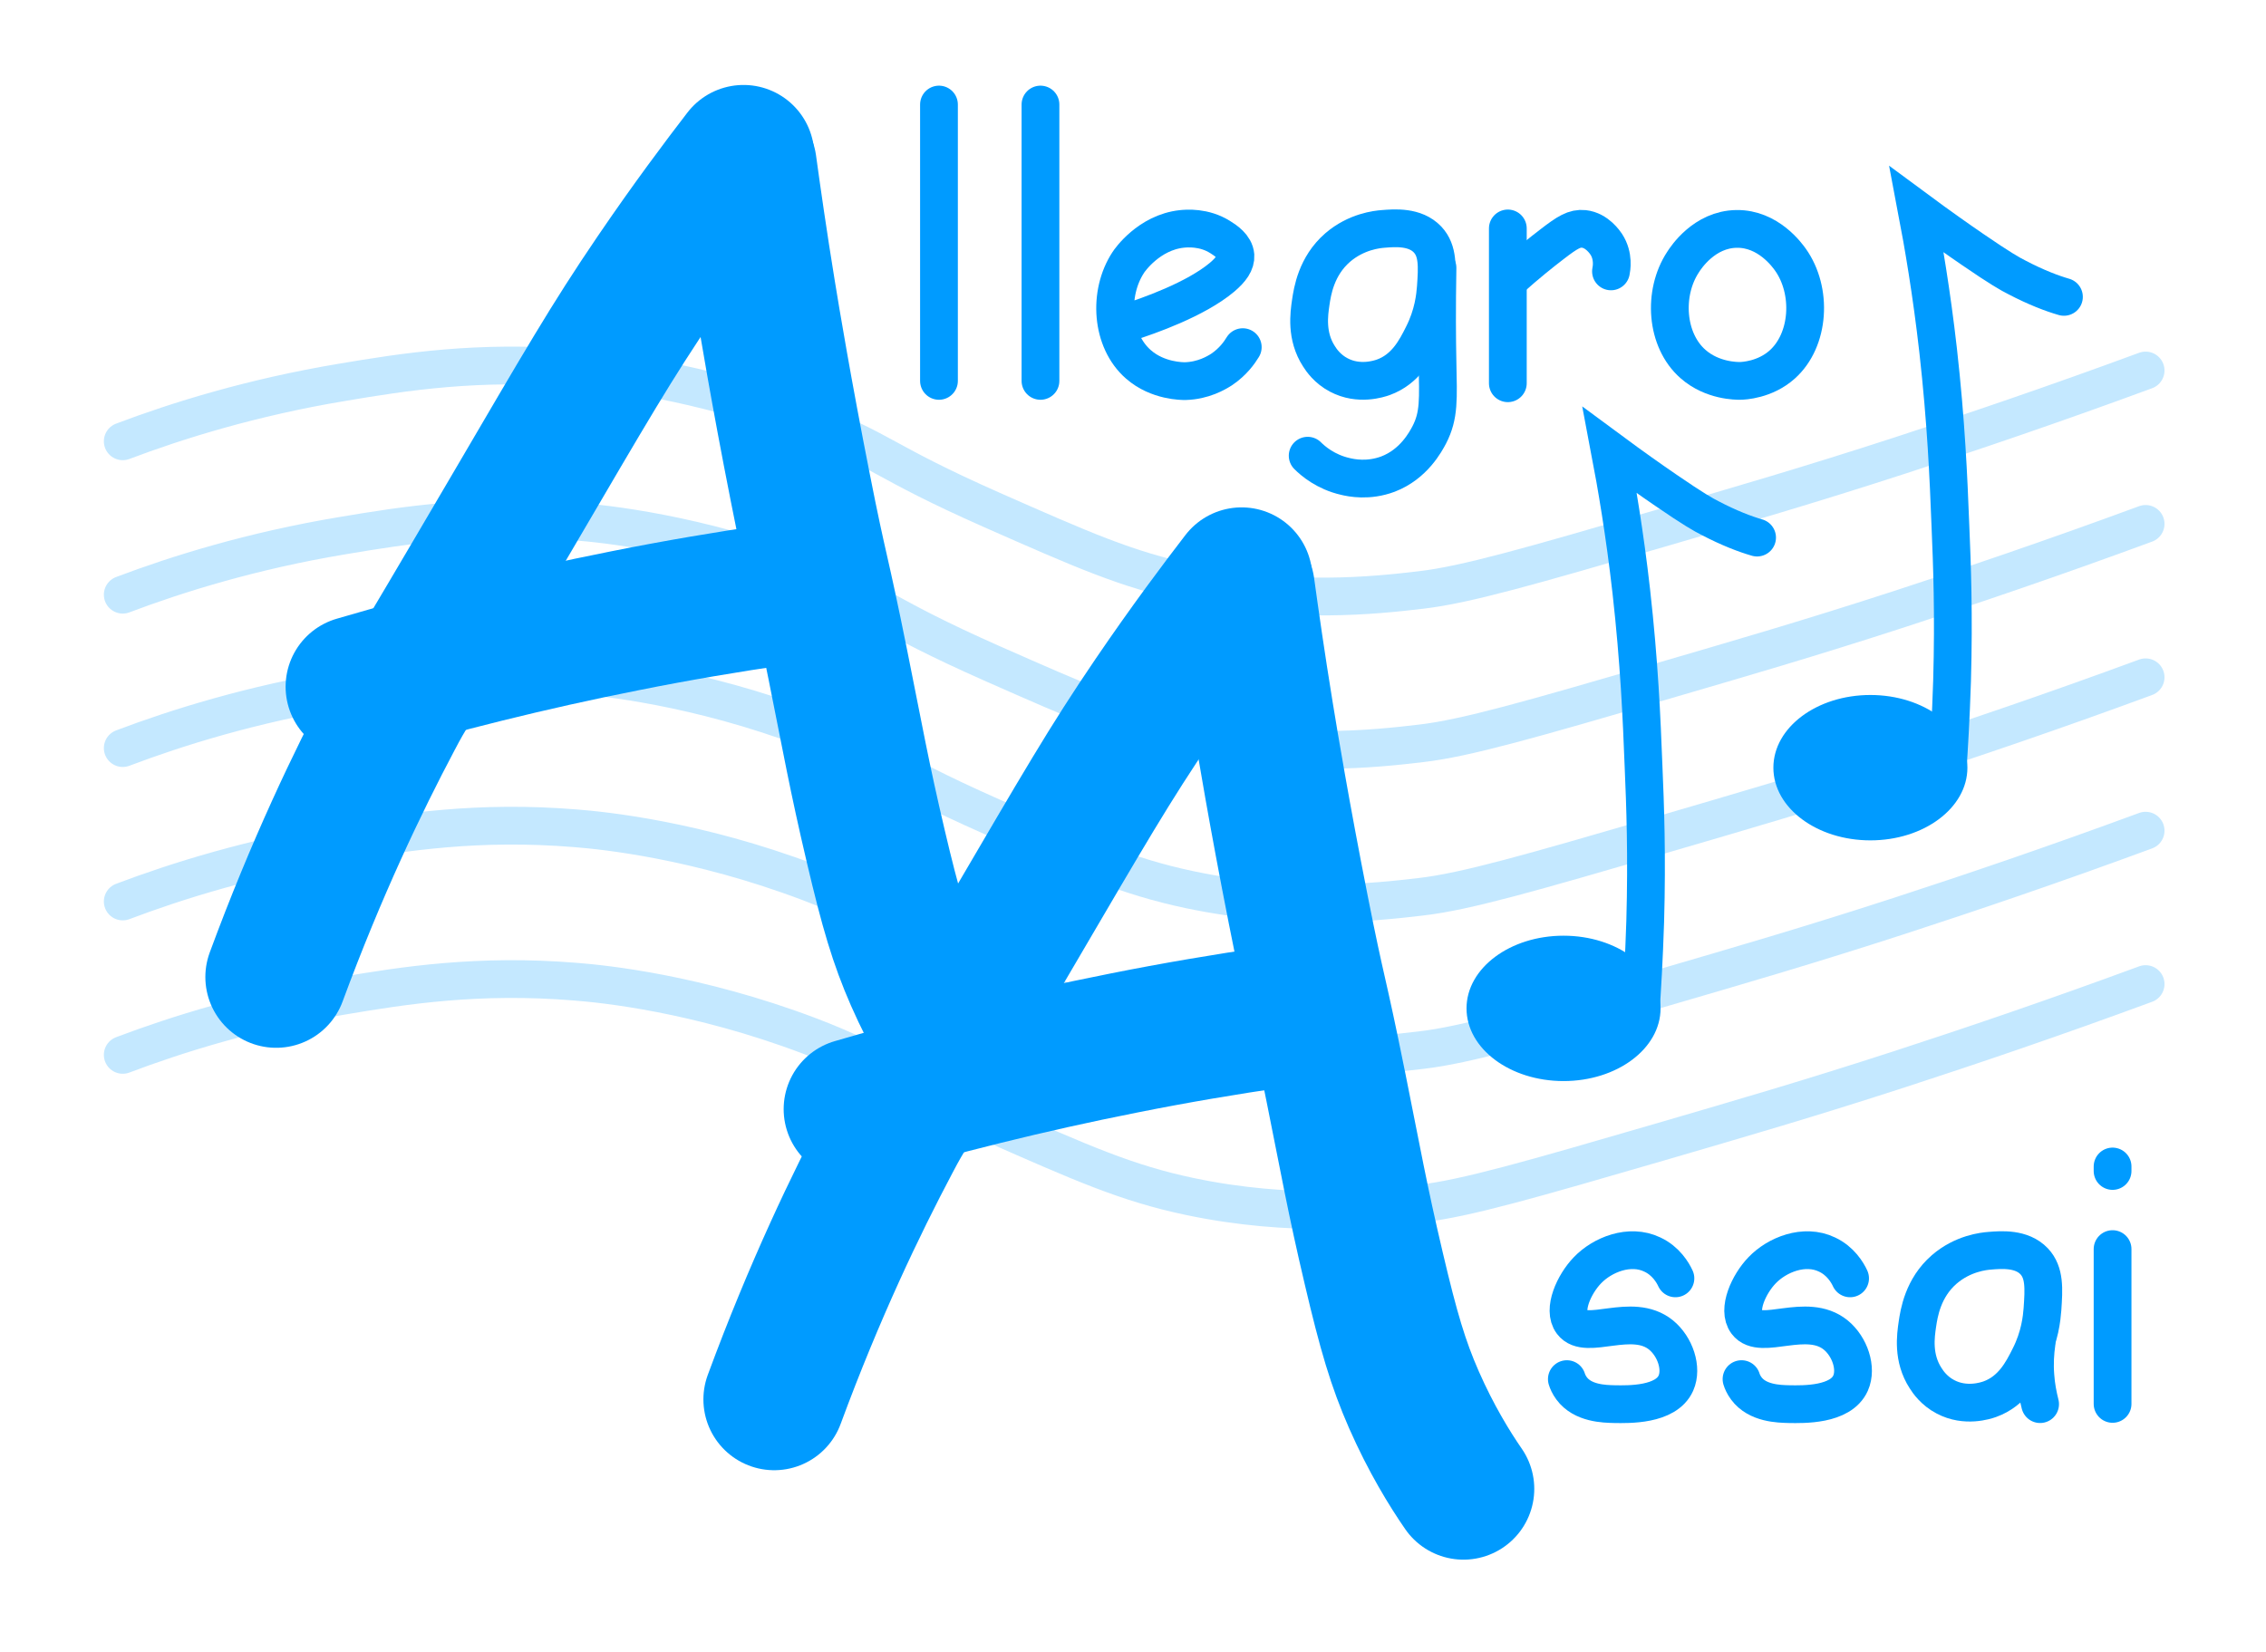
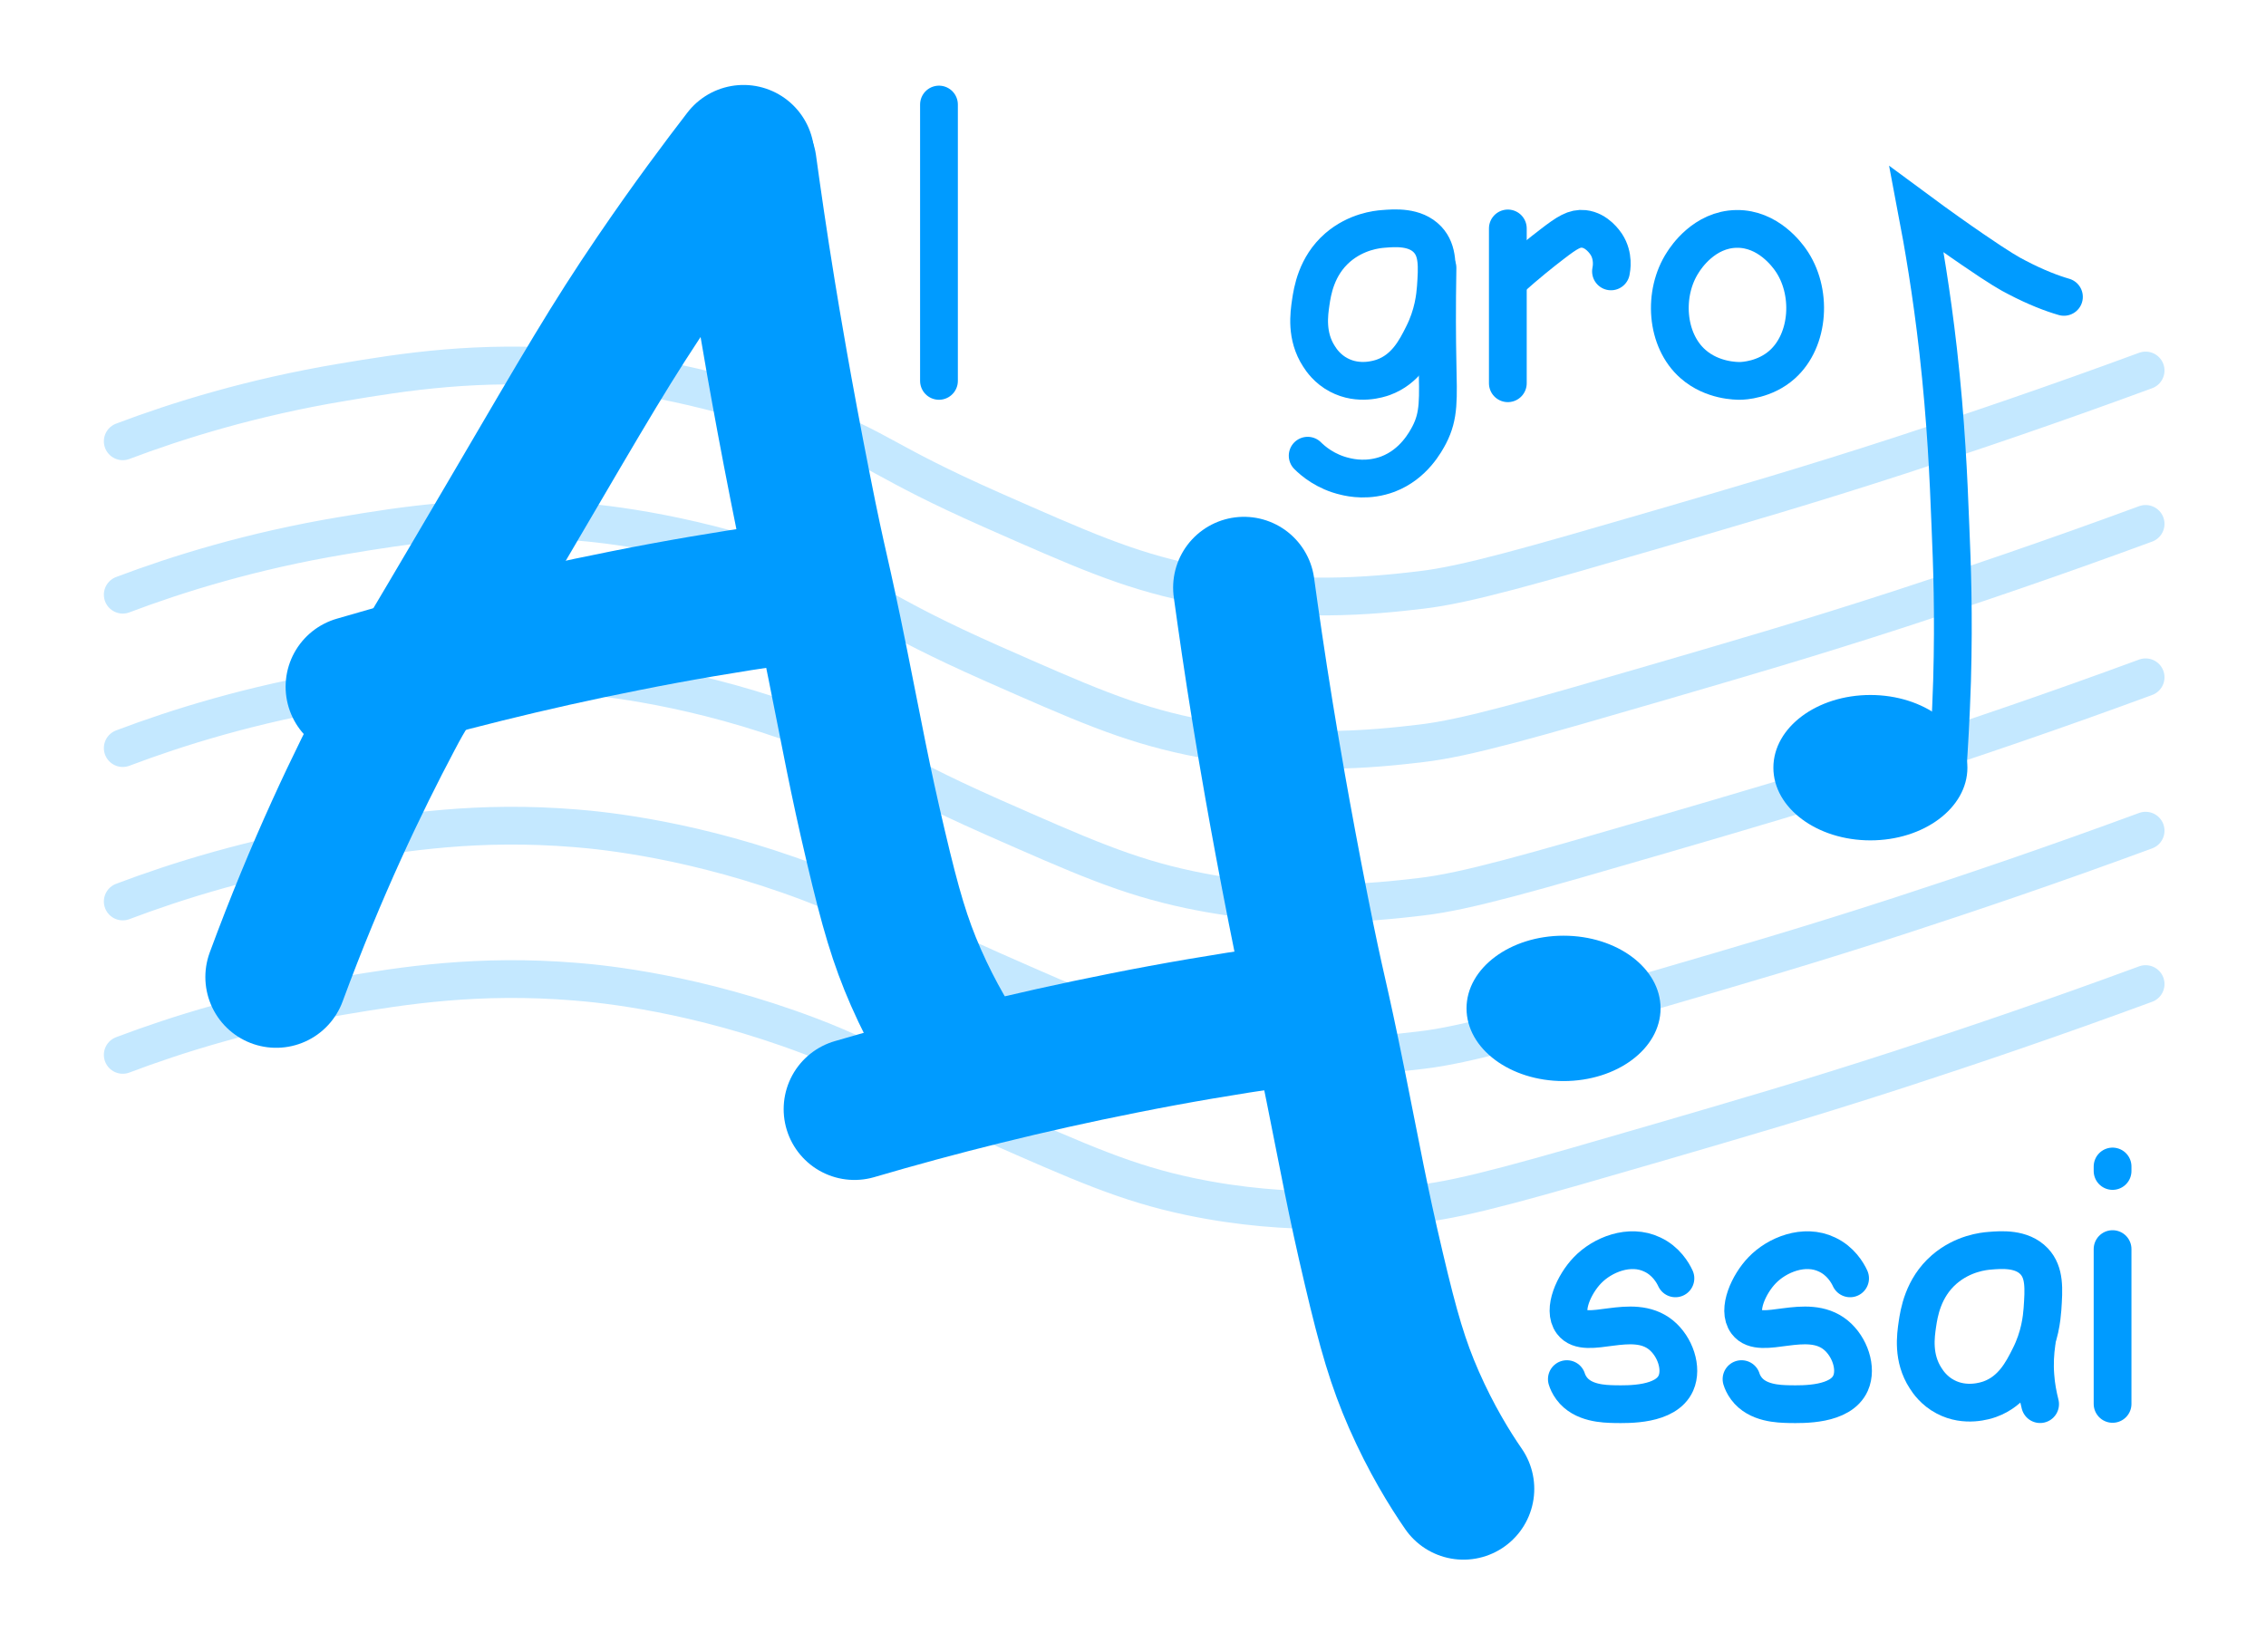
<svg xmlns="http://www.w3.org/2000/svg" version="1.1" id="Layer_1" x="0px" y="0px" viewBox="0 0 960 700" style="enable-background:new 0 0 960 700;" xml:space="preserve">
  <style type="text/css">
	.st0{fill:none;stroke:#C4E8FF;stroke-width:16;stroke-linecap:round;stroke-miterlimit:10;}
	.st1{stroke:#009BFF;stroke-width:60;stroke-linecap:round;stroke-miterlimit:10;}
	.st2{fill:#009BFF;stroke:#009BFF;stroke-linecap:round;stroke-miterlimit:10;}
	.st3{fill:none;stroke:#009BFF;stroke-width:16;stroke-linecap:round;stroke-miterlimit:10;}
</style>
  <g id="Portée">
    <path class="st0" d="M52,187c23-8.7,54.6-18.6,93-25c26.1-4.4,57.6-9.4,99-6c11.4,0.9,51,4.8,99,23c31.2,11.9,30.1,16.2,77,37   c38.3,16.9,57.4,25.4,84,31c43.3,9.1,78.6,5.3,98,3c19.1-2.2,46.7-10.2,101-26c35.6-10.4,63.2-18.4,102-31   c29.2-9.5,64.4-21.4,104-36" />
    <path class="st0" d="M52,252c23-8.7,54.6-18.6,93-25c26.1-4.4,57.6-9.4,99-6c11.4,0.9,51,4.8,99,23c31.2,11.9,30.1,16.2,77,37   c38.3,16.9,57.4,25.4,84,31c43.3,9.1,78.6,5.3,98,3c19.1-2.2,46.7-10.2,101-26c35.6-10.4,63.2-18.4,102-31   c29.2-9.5,64.4-21.4,104-36" />
    <path class="st0" d="M52,317c23-8.7,54.6-18.6,93-25c26.1-4.4,57.6-9.4,99-6c11.4,0.9,51,4.8,99,23c31.2,11.9,30.1,16.2,77,37   c38.3,16.9,57.4,25.4,84,31c43.3,9.1,78.6,5.3,98,3c19.1-2.2,46.7-10.2,101-26c35.6-10.4,63.2-18.4,102-31   c29.2-9.5,64.4-21.4,104-36" />
    <path class="st0" d="M52,382c23-8.7,54.6-18.6,93-25c26.1-4.4,57.6-9.4,99-6c11.4,0.9,51,4.8,99,23c31.2,11.9,30.1,16.2,77,37   c38.3,16.9,57.4,25.4,84,31c43.3,9.1,78.6,5.3,98,3c19.1-2.2,46.7-10.2,101-26c35.6-10.4,63.2-18.4,102-31   c29.2-9.5,64.4-21.4,104-36" />
    <path class="st0" d="M52,447c23-8.7,54.6-18.6,93-25c26.1-4.4,57.6-9.4,99-6c11.4,0.9,51,4.8,99,23c31.2,11.9,30.1,16.2,77,37   c38.3,16.9,57.4,25.4,84,31c43.3,9.1,78.6,5.3,98,3c19.1-2.2,46.7-10.2,101-26c35.6-10.4,63.2-18.4,102-31   c29.2-9.5,64.4-21.4,104-36" />
  </g>
  <g id="AA">
    <path class="st1" d="M315,66c-9,11.7-22.1,29.1-37,51c-19.1,28.1-29.7,46.6-61,100c-47.3,80.7-44.8,75.2-51,87   c-14.3,27-32,63.9-49,110" />
    <path class="st1" d="M316,70c1.9,13.8,4.5,32,8,53.5c2,12.3,7,42.4,15,82.9c7.4,37.5,7.3,32.3,16,75.5c6.3,31.3,9,46.9,16,76.6   c6.3,26.8,10.3,40.3,17,55.6c7.3,16.6,15.2,29.4,21,37.8" />
    <path class="st1" d="M151,291c35.1-10.3,73.1-19.9,114-28c22-4.4,43.4-8,64-11" />
-     <path class="st1" d="M526,245c-9,11.7-22.1,29.1-37,51c-19.1,28.1-29.7,46.6-61,100c-47.3,80.7-44.8,75.2-51,87   c-14.3,27-32,63.9-49,110" />
    <path class="st1" d="M527,249c1.9,13.8,4.5,32,8,53.5c2,12.3,7,42.4,15,82.9c7.4,37.5,7.3,32.3,16,75.5c6.3,31.3,9,46.9,16,76.6   c6.3,26.8,10.3,40.3,17,55.6c7.3,16.6,15.2,29.4,21,37.8" />
    <path class="st1" d="M362,470c35.1-10.3,73.1-19.9,114-28c22-4.4,43.4-8,64-11" />
  </g>
  <ellipse class="st2" cx="662.4" cy="427.3" rx="40.6" ry="30.3" />
-   <path class="st3" d="M695,429.5c0.7-9.8,1.5-23.2,2-39c0.8-28.1,0-49.4-0.7-65.7c-0.8-20.6-1.8-44-5.2-74.3  c-2.8-24.7-6.3-45-9.1-59.7c9.6,7.1,17.7,12.8,23.7,16.9c11.8,8.1,16.1,10.5,18.7,11.8c8.2,4.3,15.1,6.9,20,8.3" />
  <ellipse class="st2" cx="792.4" cy="325.3" rx="40.6" ry="30.3" />
  <path class="st3" d="M825,327.5c0.7-9.8,1.5-23.2,2-39c0.8-28.1,0-49.4-0.7-65.7c-0.8-20.6-1.8-44-5.2-74.3  c-2.8-24.7-6.3-45-9.1-59.7c9.6,7.1,17.7,12.8,23.7,16.9c11.8,8.1,16.1,10.5,18.7,11.8c8.2,4.3,15.1,6.9,20,8.3" />
  <g id="ssai">
    <path class="st3" d="M895,529.3c0,7.1,0,14.1,0,21.2c0,14.8,0,29.6,0,44.4" />
-     <path class="st3" d="M843.5,595.5" />
    <path class="st3" d="M843.5,600.5" />
    <path class="st3" d="M895,494.3c0,0.2,0,0.4,0,0.6c0,0.4,0,0.9,0,1.3" />
    <path class="st3" d="M783.8,541.7c-1.1-2.4-4-7.4-9.8-10.1c-9.6-4.6-21.2,0.1-27.5,6.7c-5.6,5.8-10.6,16.7-6.5,22.1   c6,8,25.4-4.7,37.7,5.3c6,4.9,9.1,14.1,6.3,20.4c-4.2,9.4-20.1,9-26,8.9c-4.4-0.1-13.5-0.3-18.2-6.7c-1.1-1.5-1.7-2.9-2-3.9" />
    <path class="st3" d="M709.8,541.7c-1.1-2.4-4-7.4-9.8-10.1c-9.6-4.6-21.2,0.1-27.5,6.7c-5.6,5.8-10.6,16.7-6.5,22.1   c6,8,25.4-4.7,37.7,5.3c6,4.9,9.1,14.1,6.3,20.4c-4.2,9.4-20.1,9-26,8.9c-4.4-0.1-13.5-0.3-18.2-6.7c-1.1-1.5-1.7-2.9-2-3.9" />
    <path class="st3" d="M863.5,578.5" />
    <path class="st3" d="M870.8,598.5" />
    <g>
      <path class="st3" d="M861.8,534.5c-5.3-5.6-13.9-4.9-18.8-4.5c-2.6,0.2-11.4,1.1-19.3,7.9c-9.1,7.9-10.7,18.6-11.4,23.3    c-0.7,4.8-2.1,14.2,3.5,22.8c1,1.6,3.6,5.4,8.4,7.9c8.5,4.5,17.1,1.6,18.8,1c9.5-3.4,13.8-11.8,16.8-17.8    c4.5-8.8,5.2-16.6,5.5-20.3C865.9,546.1,866.3,539.3,861.8,534.5z" />
      <path class="st3" d="M862.8,569c-0.6,4.2-0.9,8.9-0.5,14c0.3,4.4,1.1,8.4,2,12" />
    </g>
  </g>
  <g id="llegro">
    <path class="st3" d="M397.8,44.3c0,39,0,78.1,0,117.1" />
-     <path class="st3" d="M440.8,44.3c0,39,0,78.1,0,117.1" />
-     <path class="st3" d="M478,136.6c8.5-2.7,28.5-9.7,39.7-19.1c3.9-3.3,5.9-6.2,5.7-9.2c-0.3-3.9-4.3-6.5-6.4-7.8   c-6.9-4.4-14.4-3.7-16.3-3.5c-14,1.5-22.2,13.4-22.7,14.2c-8.6,13.1-7.3,33.1,4.3,43.2c8.2,7.2,18.8,7.1,19.8,7.1   c7.7-0.2,13.2-3.5,15.4-4.9c4.9-3.3,7.6-7.2,9-9.5" />
    <path class="st3" d="M604.8,101.5c-5.3-5.6-13.9-4.9-18.8-4.5c-2.6,0.2-11.4,1.1-19.3,7.9c-9.1,7.9-10.7,18.6-11.4,23.3   c-0.7,4.8-2.1,14.2,3.5,22.8c1,1.6,3.6,5.4,8.4,7.9c8.5,4.5,17.1,1.6,18.8,1c9.5-3.4,13.8-11.8,16.8-17.8   c4.5-8.8,5.2-16.6,5.5-20.3C608.9,113.1,609.3,106.3,604.8,101.5z" />
    <path class="st3" d="M609,113.5c-0.3,17.1-0.2,30.7,0,39.8c0.3,15.9,0.8,22.7-3.5,31c-1.5,2.8-6.5,12.4-17.5,16.6   c-8.3,3.1-15.5,1.6-18,1c-8.4-1.9-13.8-6.6-16-8.8" />
    <path class="st3" d="M638.8,96.8c0,7.1,0,14.1,0,21.2c0,14.8,0,29.6,0,44.4" />
    <path class="st3" d="M682.5,115c0.2-1,1.3-6.4-2-11.5c-0.5-0.7-3.9-5.9-9.5-6.5c-3.9-0.4-6.9,1.4-13.5,6.5   c-4.7,3.6-10.7,8.4-17.5,14.5" />
    <path class="st3" d="M758.5,110c-1.3-1.8-9.4-13.2-22.8-13c-13.7,0.2-21.5,12.2-22.7,14.1c-8.6,13.1-7.3,33.1,4.3,43.2   c8.2,7.2,18.6,7.1,19.8,7.1c1.5,0,10.6-0.4,17.9-6.9C766.7,144.1,767.9,123.2,758.5,110z" />
    <path class="st3" d="M767.5,127" />
  </g>
</svg>